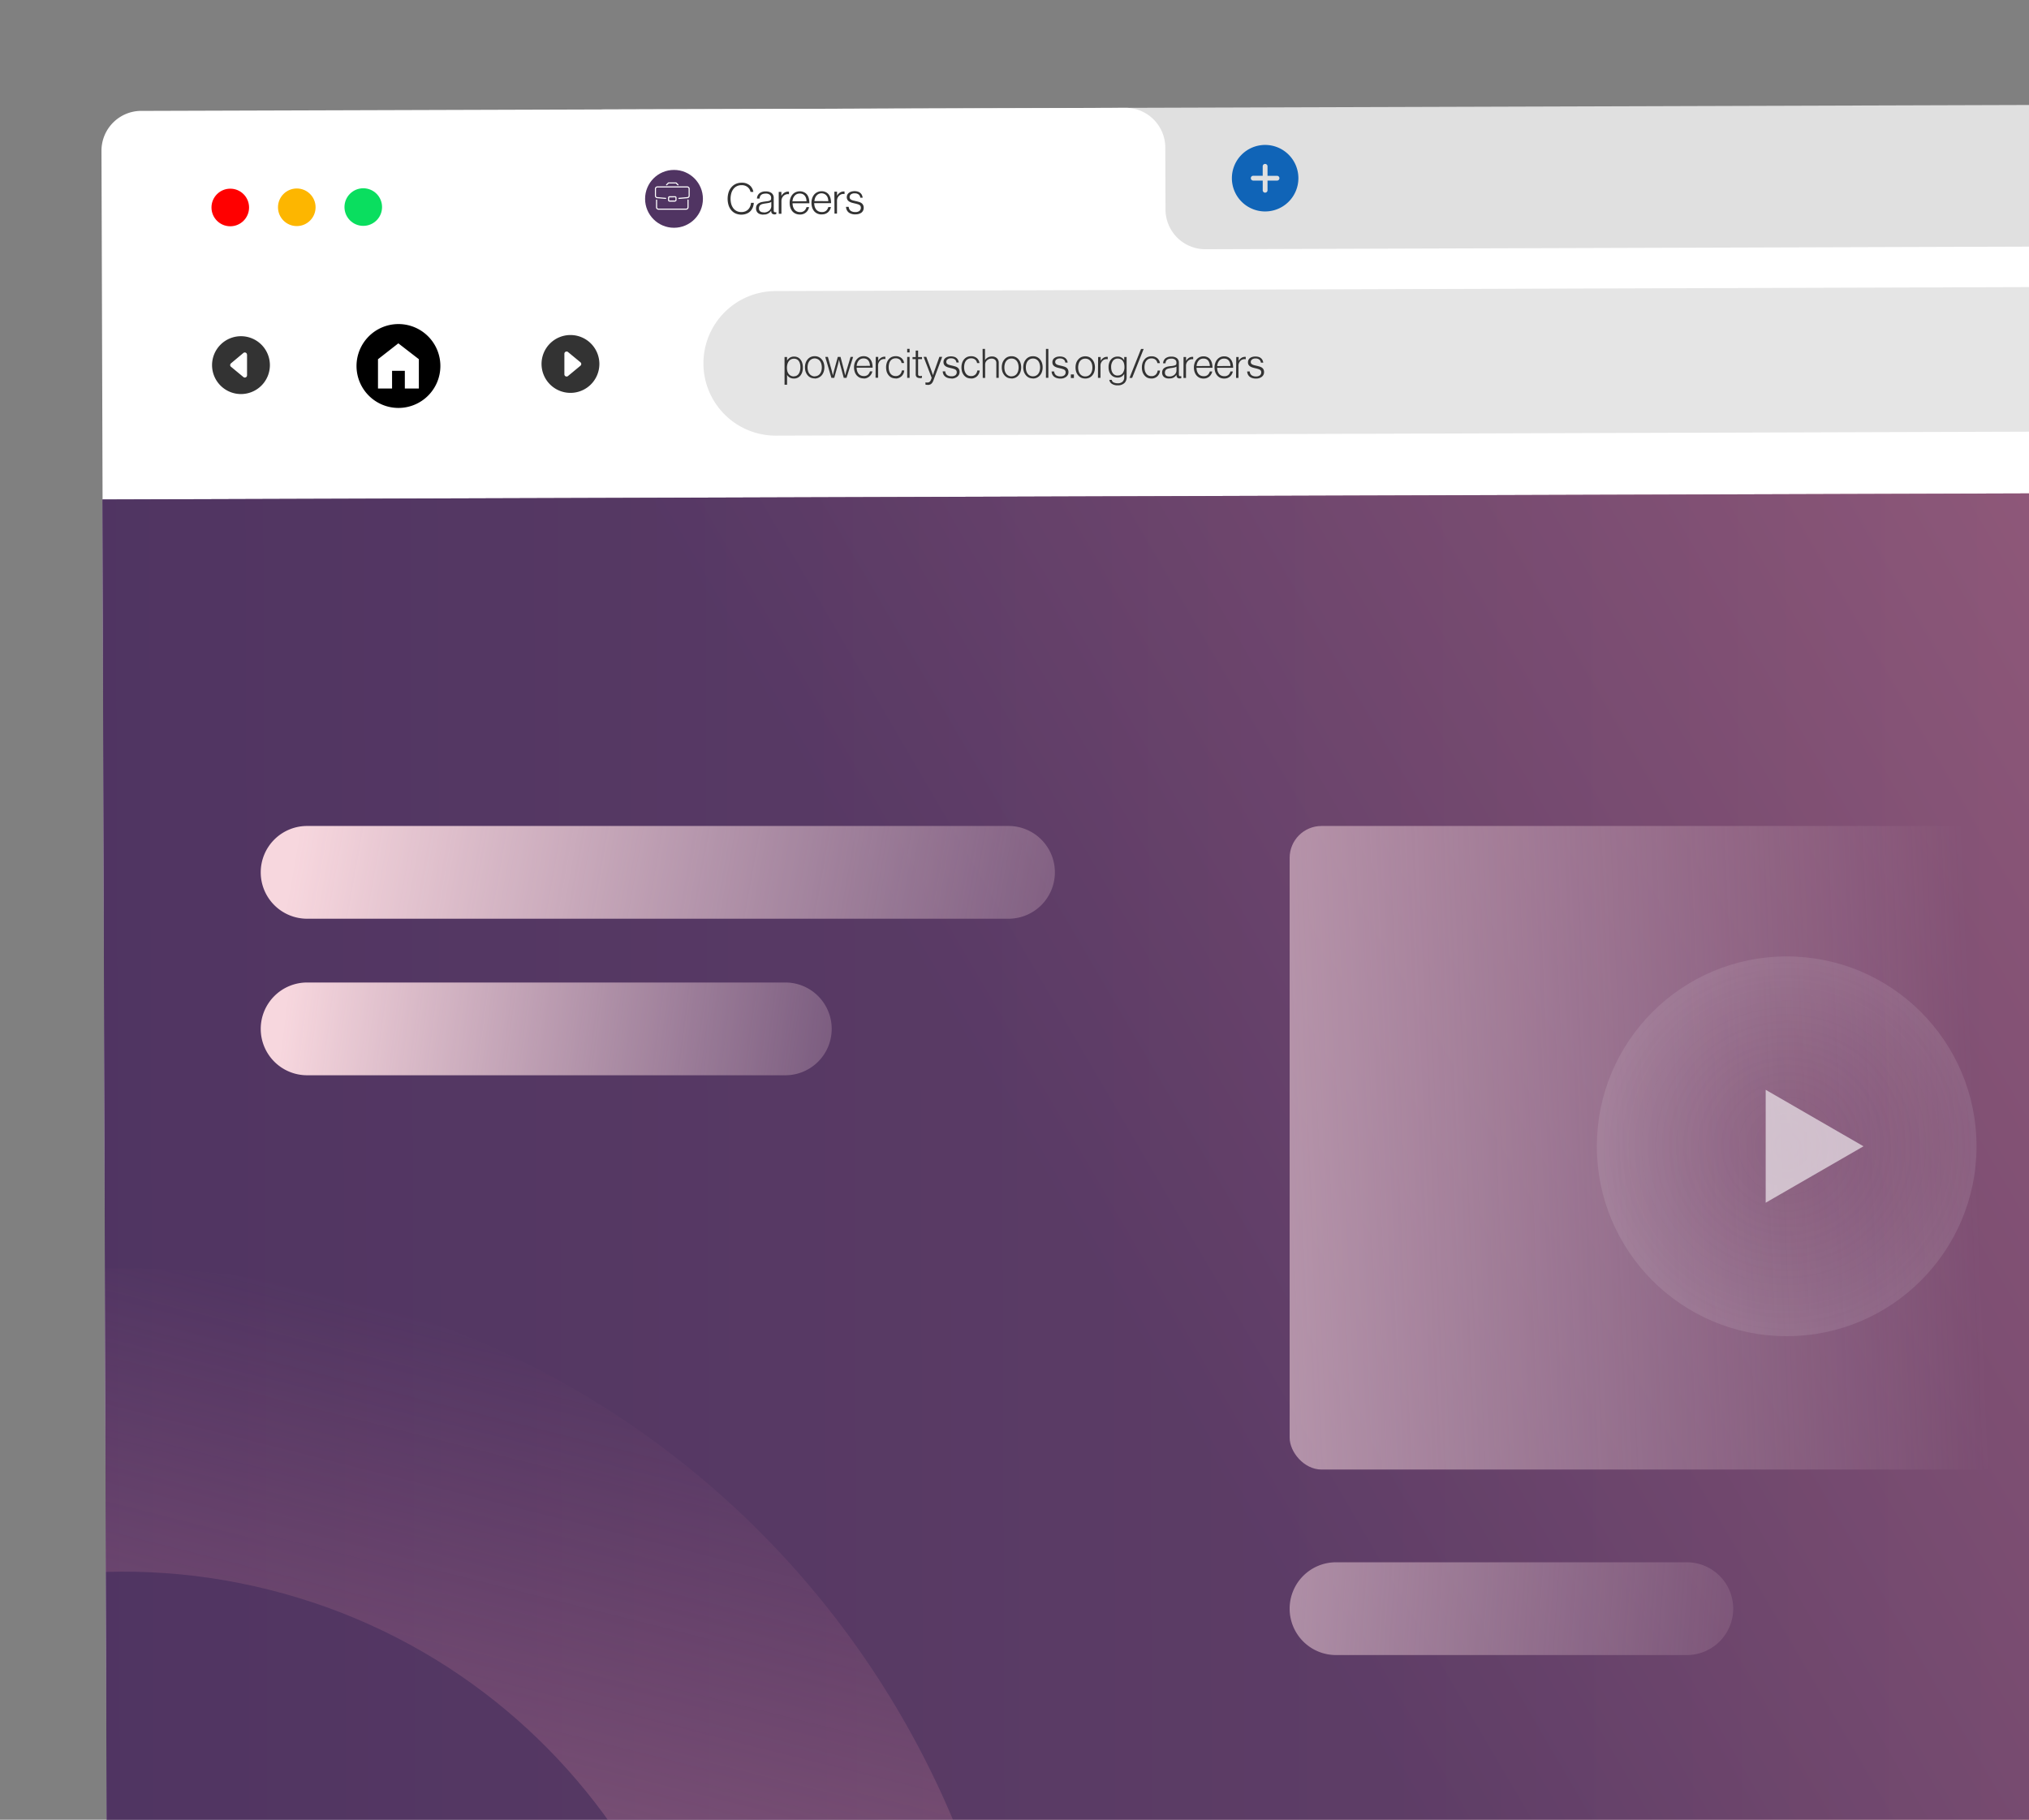
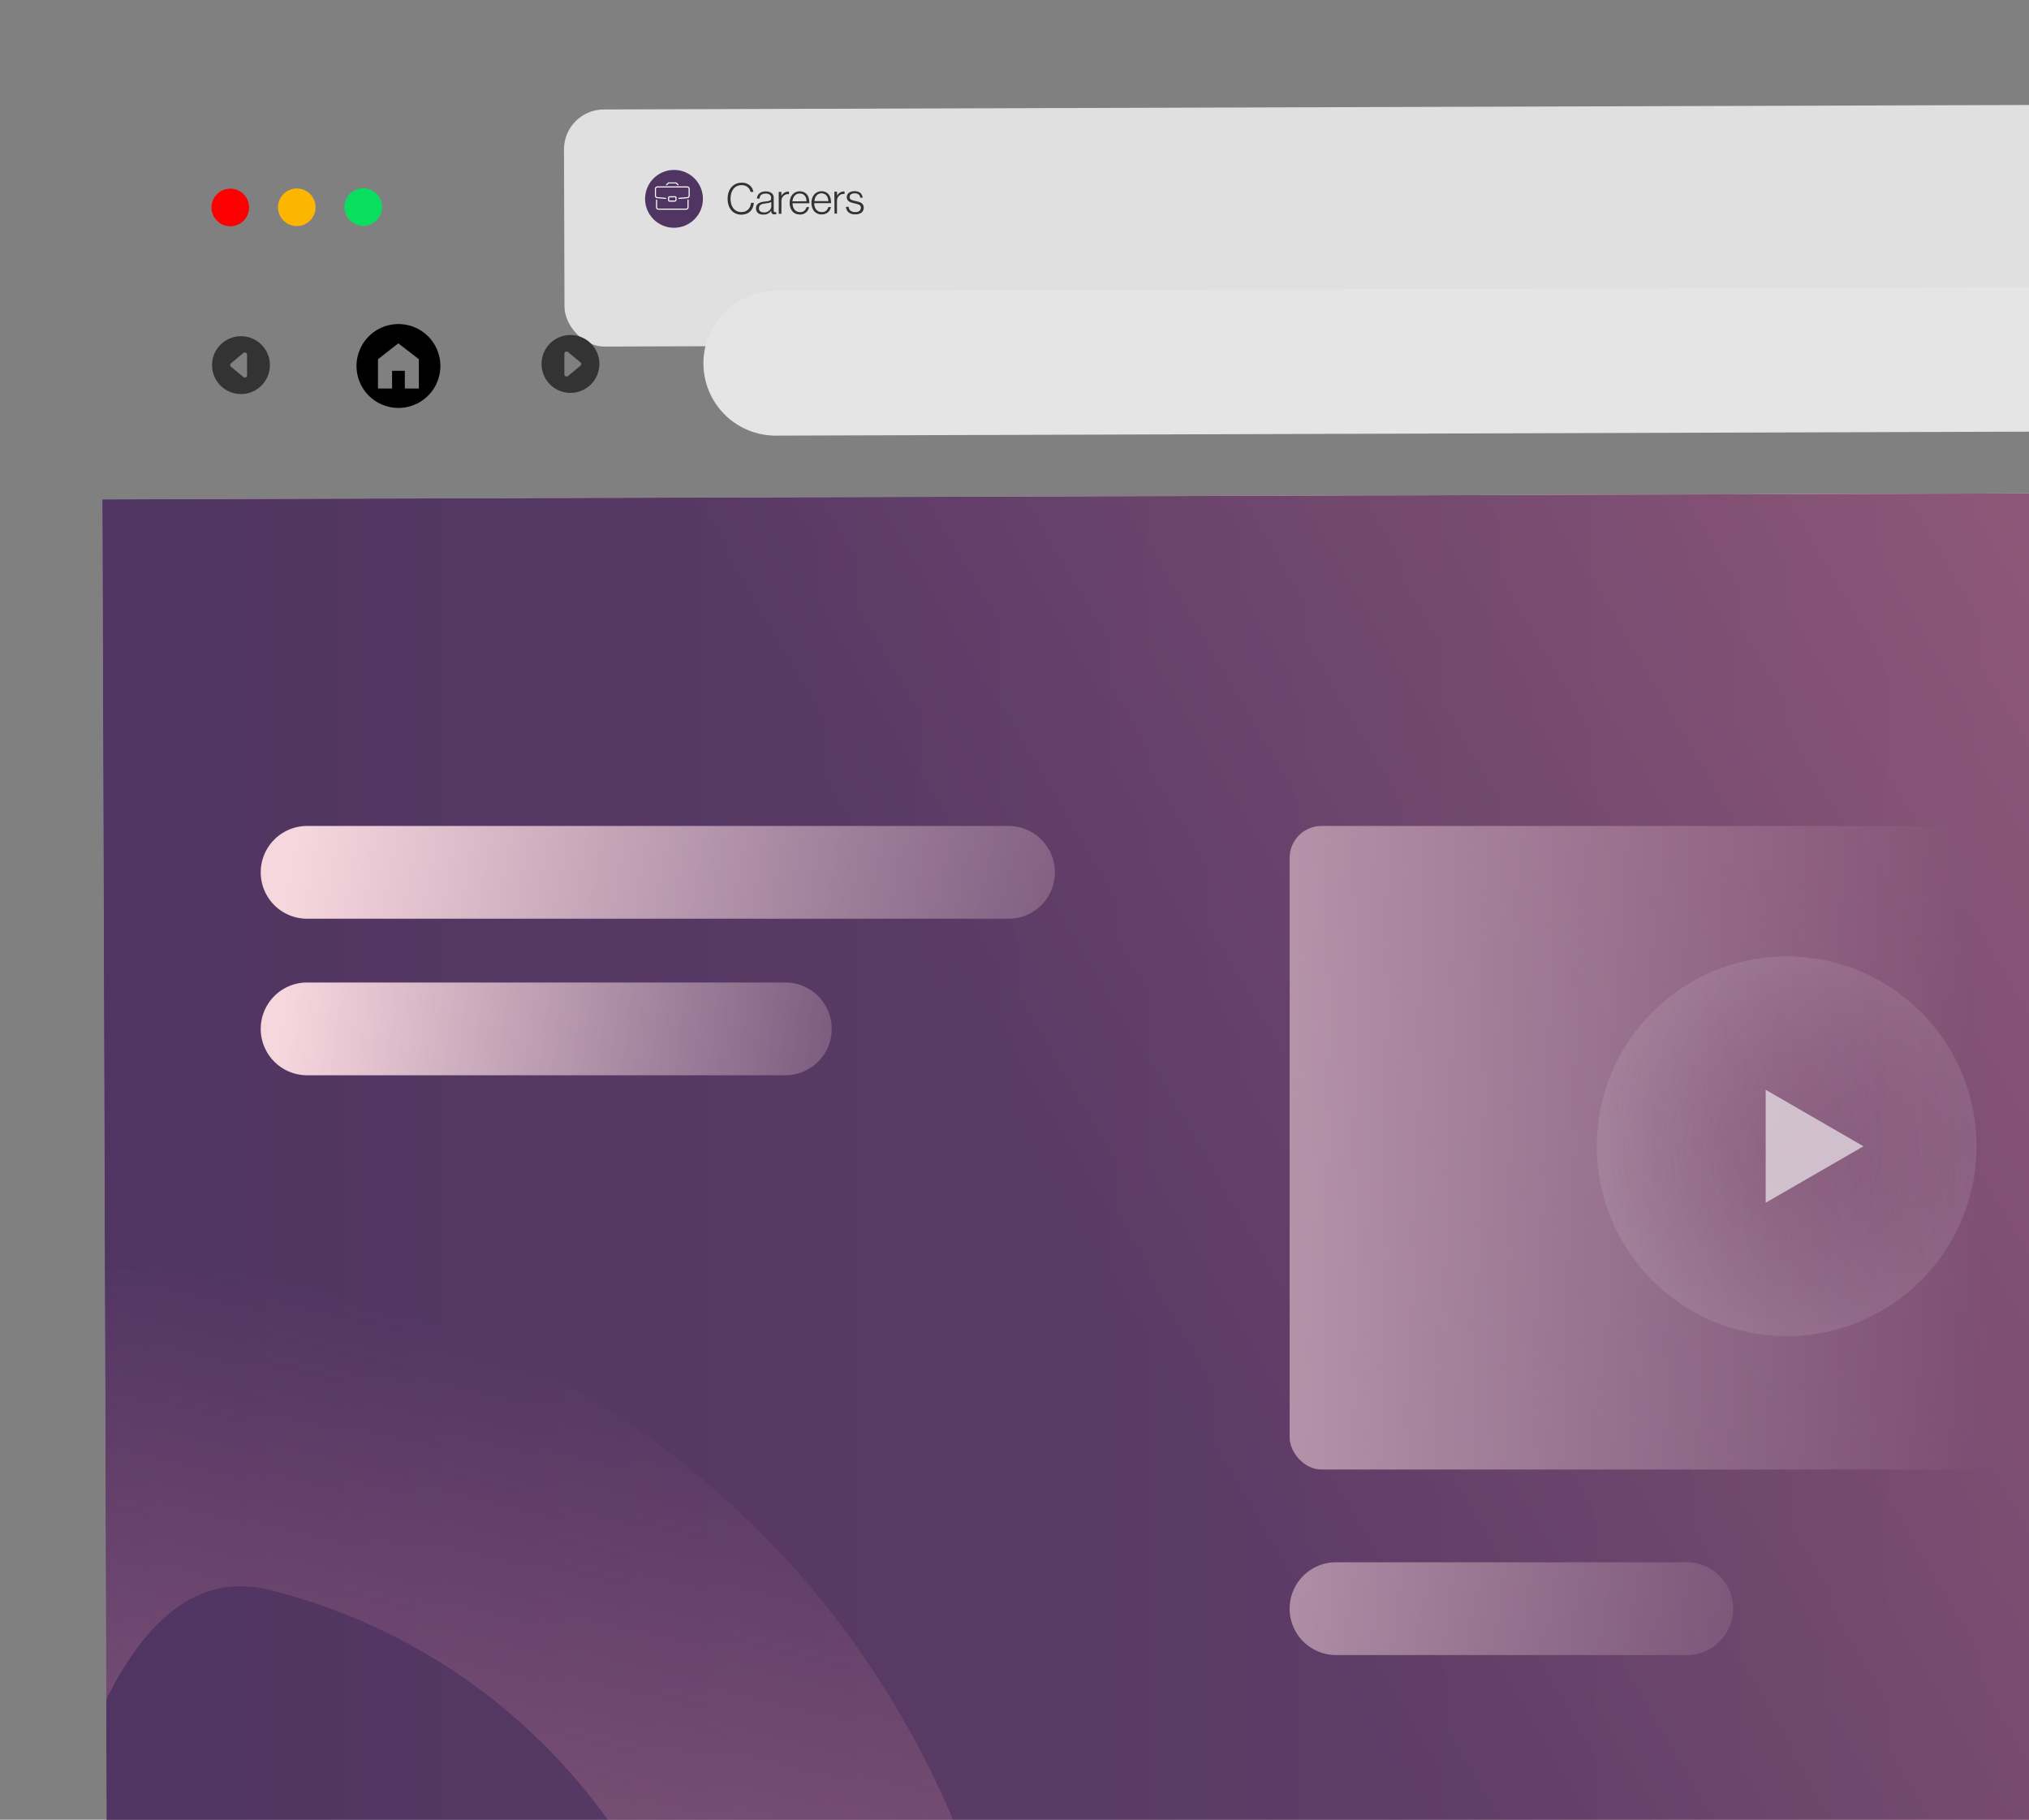
<svg xmlns="http://www.w3.org/2000/svg" xmlns:xlink="http://www.w3.org/1999/xlink" id="Layer_1" data-name="Layer 1" viewBox="0 0 842 755">
  <rect x="0" y="0" width="842" height="755" fill="#808080" stroke="none" />
  <defs>
    <style>.cls-1{fill:none;}.cls-2{clip-path:url(#clip-path);}.cls-3{fill:#e0e0e0;}.cls-13,.cls-22,.cls-4{fill:#fff;}.cls-16,.cls-4{fill-rule:evenodd;}.cls-5{fill:#333;}.cls-6{fill:#e5e5e5;}.cls-7{fill:#1064b7;}.cls-8{fill:#503462;}.cls-9{fill:red;}.cls-10{fill:#fdb600;}.cls-11{fill:#0ade5f;}.cls-12{clip-path:url(#clip-path-2);}.cls-14{fill:url(#linear-gradient);}.cls-15{fill-opacity:0.8;fill:url(#linear-gradient-2);}.cls-16{fill:url(#linear-gradient-3);}.cls-17{fill:url(#linear-gradient-4);}.cls-18{fill:url(#linear-gradient-5);}.cls-19,.cls-20,.cls-21,.cls-22{isolation:isolate;}.cls-19{opacity:0.7;fill:url(#linear-gradient-6);}.cls-20{opacity:0.8;fill:url(#linear-gradient-7);}.cls-21{opacity:0.1;fill:url(#radial-gradient);}.cls-22{opacity:0.6;}</style>
    <clipPath id="clip-path">
      <rect class="cls-1" x="43.35" y="44.03" width="1286.89" height="859.37" transform="translate(-1.49 2.17) rotate(-0.18)" />
    </clipPath>
    <clipPath id="clip-path-2">
      <path class="cls-1" d="M42.51,207.23l1286.89-4.06,2.15,681.66a16.54,16.54,0,0,1-16.49,16.59l-1253.81,4a16.54,16.54,0,0,1-16.59-16.49Z" />
    </clipPath>
    <linearGradient id="linear-gradient" x1="43.41" y1="76.05" x2="1377" y2="80.26" gradientTransform="matrix(1, 0, 0, -1, 0, 756)" gradientUnits="userSpaceOnUse">
      <stop offset="0" stop-color="#503462" />
      <stop offset="1" stop-color="#f7a199" />
    </linearGradient>
    <linearGradient id="linear-gradient-2" x1="0.63" y1="-379.8" x2="1829.86" y2="689.76" gradientTransform="matrix(1, 0, 0, -1, 0, 756)" gradientUnits="userSpaceOnUse">
      <stop offset="0.33" stop-color="#503462" />
      <stop offset="1" stop-color="#e6869d" />
    </linearGradient>
    <linearGradient id="linear-gradient-3" x1="142.72" y1="218.35" x2="-39.73" y2="-504.97" gradientTransform="matrix(1, 0, 0, -1, 0, 756)" gradientUnits="userSpaceOnUse">
      <stop offset="0" stop-color="#e6869d" stop-opacity="0" />
      <stop offset="1" stop-color="#b9aec0" />
    </linearGradient>
    <linearGradient id="linear-gradient-4" x1="125.45" y1="420.31" x2="524.95" y2="349.26" gradientTransform="matrix(1, 0, 0, -1, 0, 756)" gradientUnits="userSpaceOnUse">
      <stop offset="0" stop-color="#f7d7de" />
      <stop offset="1" stop-color="#f7d7de" stop-opacity="0" />
    </linearGradient>
    <linearGradient id="linear-gradient-5" x1="119.01" y1="342.89" x2="410.56" y2="305.61" xlink:href="#linear-gradient-4" />
    <linearGradient id="linear-gradient-6" x1="460.8" y1="100.57" x2="769.68" y2="78.3" xlink:href="#linear-gradient-4" />
    <linearGradient id="linear-gradient-7" x1="403.9" y1="265.51" x2="820.28" y2="283.18" xlink:href="#linear-gradient-4" />
    <radialGradient id="radial-gradient" cx="329.67" cy="410.76" r="1" gradientTransform="matrix(0, 78.78, 78.78, 0, -31618.09, -25495.8)" gradientUnits="userSpaceOnUse">
      <stop offset="0" stop-color="#c4c4c4" stop-opacity="0" />
      <stop offset="1" stop-color="#fff" />
    </radialGradient>
  </defs>
  <g class="cls-2">
    <rect class="cls-3" x="234.15" y="43.73" width="1094.08" height="98.37" rx="16.54" transform="translate(-0.29 2.47) rotate(-0.18)" />
-     <path class="cls-4" d="M483.58,61.21A16.55,16.55,0,0,0,467,44.72L58.59,46A16.54,16.54,0,0,0,42.11,62.6l2.6,825.87A16.54,16.54,0,0,0,61.31,905l1252.94-4a16.55,16.55,0,0,0,16.49-16.59l-2.43-767.09a16.52,16.52,0,0,0-16.59-16.48L500.25,103.4a16.53,16.53,0,0,1-16.59-16.49Z" />
    <path d="M165.3,134.45a17.4,17.4,0,1,0,17.45,17.34A17.39,17.39,0,0,0,165.3,134.45Zm0,8,8.52,6.58,0,12.16H168l0-7.33h-5.3l0,7.34-5.84,0,0-12.16Z" />
    <path class="cls-5" d="M88,151.49a12,12,0,1,0,12-12A12,12,0,0,0,88,151.49Zm14.52-4.32,0,8.55a.93.93,0,0,1-.14.49.91.91,0,0,1-.39.34.9.9,0,0,1-.51.09.92.92,0,0,1-.47-.21l-5.15-4.26a.84.84,0,0,1-.25-.31.93.93,0,0,1-.09-.4.92.92,0,0,1,.09-.39,1.08,1.08,0,0,1,.24-.32l5.13-4.29a.91.91,0,0,1,1-.13,1,1,0,0,1,.39.34A1,1,0,0,1,102.49,147.17Z" />
    <path class="cls-5" d="M248.73,151a12,12,0,1,0-12,12A12,12,0,0,0,248.73,151Zm-14.52,4.32,0-8.55a1,1,0,0,1,.14-.5,1,1,0,0,1,.39-.34,1,1,0,0,1,.51-.08.87.87,0,0,1,.47.21l5.15,4.25a1,1,0,0,1,.25.32.89.89,0,0,1,.09.39.86.86,0,0,1-.09.39.87.87,0,0,1-.24.32L235.72,156a.84.84,0,0,1-.47.21.89.89,0,0,1-.51-.08.9.9,0,0,1-.53-.83Z" />
    <path class="cls-6" d="M321.81,120.76l755.78-2.39a30,30,0,0,1,30.08,29.9h0a30,30,0,0,1-29.89,30.08L322,180.74a30,30,0,0,1-30.09-29.9h0A30,30,0,0,1,321.81,120.76Z" />
-     <path class="cls-7" d="M525.05,87.73A13.8,13.8,0,1,0,511.21,74,13.8,13.8,0,0,0,525.05,87.73ZM524,69a1,1,0,0,1,.29-.7A1,1,0,0,1,526,69l0,3.94h3.94a1,1,0,0,1,1,1,1,1,0,0,1-.29.7,1,1,0,0,1-.7.29H526l0,4a1,1,0,0,1-1,1,.94.94,0,0,1-.69-.28,1,1,0,0,1-.3-.7V74.92h-3.94a1,1,0,0,1-1-1,1,1,0,0,1,1-1H524Z" />
    <circle class="cls-8" cx="279.7" cy="82.5" r="12" />
    <path class="cls-5" d="M307.69,89.05a5.94,5.94,0,0,1-2.4-.47,5.15,5.15,0,0,1-1.81-1.35,6.33,6.33,0,0,1-1.14-2.08,9.3,9.3,0,0,1,0-5.33,6.08,6.08,0,0,1,1.15-2.1,5.29,5.29,0,0,1,1.81-1.4,5.85,5.85,0,0,1,2.42-.51,5,5,0,0,1,3.3,1,4.48,4.48,0,0,1,1.61,2.81h-1.17a3.43,3.43,0,0,0-1.22-2,3.8,3.8,0,0,0-2.53-.79,4.19,4.19,0,0,0-2,.45,4,4,0,0,0-1.4,1.2,5.16,5.16,0,0,0-.85,1.78,8.49,8.49,0,0,0,0,4.4,5.37,5.37,0,0,0,.87,1.76,4,4,0,0,0,1.41,1.15,4.31,4.31,0,0,0,1.95.41,4.21,4.21,0,0,0,1.64-.31,3.65,3.65,0,0,0,1.2-.82,3.69,3.69,0,0,0,.78-1.22,4.79,4.79,0,0,0,.35-1.48h1.16a5.89,5.89,0,0,1-.4,1.84,5.07,5.07,0,0,1-.9,1.5,4.33,4.33,0,0,1-1.66,1.14A5.78,5.78,0,0,1,307.69,89.05Zm9.1,0a4.46,4.46,0,0,1-1.19-.15,3,3,0,0,1-1-.48,2.24,2.24,0,0,1-.62-.8,2.49,2.49,0,0,1-.24-1.12,2.66,2.66,0,0,1,.3-1.34,2.22,2.22,0,0,1,.82-.82,3.87,3.87,0,0,1,1.19-.49c.46-.1,1-.19,1.48-.25l1.14-.15a3.8,3.8,0,0,0,.76-.21.93.93,0,0,0,.43-.32,1.11,1.11,0,0,0,.14-.58v-.17a1.65,1.65,0,0,0-.58-1.39,2.52,2.52,0,0,0-1.64-.46c-1.64,0-2.49.69-2.57,2.06h-1.09a3,3,0,0,1,1-2.14,3.93,3.93,0,0,1,2.69-.81,3.81,3.81,0,0,1,2.39.67,2.55,2.55,0,0,1,.88,2.17l0,5a1,1,0,0,0,.14.6.68.68,0,0,0,.46.2l.18,0,.23-.06h.06v.8a1.07,1.07,0,0,1-.3.09,1.7,1.7,0,0,1-1.41-.24,1.4,1.4,0,0,1-.4-1v-.19H320a4.59,4.59,0,0,1-.48.55,3.23,3.23,0,0,1-.66.52,4.13,4.13,0,0,1-.9.38A4.71,4.71,0,0,1,316.79,89Zm.19-.89a3.58,3.58,0,0,0,1.32-.23,3.31,3.31,0,0,0,1-.63,2.49,2.49,0,0,0,.58-.84,2.54,2.54,0,0,0,.2-1V83.79a4,4,0,0,1-1.08.4c-.42.08-.85.15-1.3.21s-.76.13-1.09.2a2.8,2.8,0,0,0-.87.31,1.54,1.54,0,0,0-.57.59,1.84,1.84,0,0,0-.21.94,1.73,1.73,0,0,0,.16.8,1.53,1.53,0,0,0,.45.52,2,2,0,0,0,.66.28A4,4,0,0,0,317,88.11Zm6.18-8.55h1.1v1.71h0A3.4,3.4,0,0,1,325.44,80a2.84,2.84,0,0,1,1.67-.5h.18l.12,0V80.6a2.35,2.35,0,0,0-1,0,2.48,2.48,0,0,0-.94.41,3.11,3.11,0,0,0-.87,1,3.19,3.19,0,0,0-.32,1.45l0,5.24h-1.11ZM332,89a4.46,4.46,0,0,1-1.83-.35,3.94,3.94,0,0,1-1.36-1,4.89,4.89,0,0,1-.82-1.53,6.23,6.23,0,0,1-.29-1.92,5.59,5.59,0,0,1,.29-1.91,4.71,4.71,0,0,1,.84-1.53,3.72,3.72,0,0,1,1.31-1,4,4,0,0,1,1.75-.38,3.75,3.75,0,0,1,1.85.42A3.24,3.24,0,0,1,335,80.86a4.35,4.35,0,0,1,.68,1.6,8.86,8.86,0,0,1,.21,1.87l-7,0a5.25,5.25,0,0,0,.22,1.46,3.84,3.84,0,0,0,.59,1.16,2.78,2.78,0,0,0,1,.78A3.1,3.1,0,0,0,332,88a2.58,2.58,0,0,0,1.78-.56,3.11,3.11,0,0,0,.91-1.52h1.06a3.81,3.81,0,0,1-1.24,2.19A3.65,3.65,0,0,1,332,89Zm2.7-5.51a5,5,0,0,0-.2-1.26,3.17,3.17,0,0,0-.52-1,2.53,2.53,0,0,0-.86-.69,2.79,2.79,0,0,0-1.23-.24,3,3,0,0,0-1.25.25,2.67,2.67,0,0,0-.9.7,3.49,3.49,0,0,0-.61,1,5.66,5.66,0,0,0-.28,1.29Zm6.35,5.48a4.32,4.32,0,0,1-1.84-.35,3.87,3.87,0,0,1-1.35-1,4.91,4.91,0,0,1-.83-1.53,6.55,6.55,0,0,1-.29-1.92,5.88,5.88,0,0,1,.3-1.91,4.89,4.89,0,0,1,.83-1.53,3.85,3.85,0,0,1,1.32-1,4,4,0,0,1,1.74-.38,3.7,3.7,0,0,1,1.85.42A3.27,3.27,0,0,1,344,80.83a4.43,4.43,0,0,1,.68,1.6,8.93,8.93,0,0,1,.2,1.87l-7,0a6.11,6.11,0,0,0,.22,1.46,4.08,4.08,0,0,0,.59,1.16,2.82,2.82,0,0,0,1,.78,3.1,3.1,0,0,0,1.37.28,2.6,2.6,0,0,0,1.78-.56,3.1,3.1,0,0,0,.9-1.52h1.07a3.92,3.92,0,0,1-1.24,2.2A3.72,3.72,0,0,1,341.07,88.94Zm2.69-5.51a4.62,4.62,0,0,0-.2-1.26,2.85,2.85,0,0,0-.52-1,2.28,2.28,0,0,0-.86-.7A2.87,2.87,0,0,0,341,80.2a2.92,2.92,0,0,0-1.24.25,2.61,2.61,0,0,0-.91.7,3.2,3.2,0,0,0-.6,1,5.1,5.1,0,0,0-.28,1.28Zm2.51-3.94h1.11v1.71h0a3.44,3.44,0,0,1,1.14-1.28,2.78,2.78,0,0,1,1.67-.51l.18,0,.12,0v1.08a2.7,2.7,0,0,0-1,0,2.49,2.49,0,0,0-.94.42,3,3,0,0,0-.87,1,3.07,3.07,0,0,0-.32,1.45l0,5.23H346.3Zm8.65,9.43a4.67,4.67,0,0,1-1.62-.25,3.5,3.5,0,0,1-1.18-.63,3.07,3.07,0,0,1-.73-1,3.42,3.42,0,0,1-.29-1.25h1.12a2.19,2.19,0,0,0,.86,1.67,3.18,3.18,0,0,0,1.86.49,2.69,2.69,0,0,0,1.74-.48,1.77,1.77,0,0,0,.46-1.95,1.08,1.08,0,0,0-.4-.46,2.34,2.34,0,0,0-.76-.35,11.09,11.09,0,0,0-1.18-.32c-.46-.1-.9-.22-1.32-.33a5,5,0,0,1-1.07-.48,2.29,2.29,0,0,1-.71-.71,2.23,2.23,0,0,1-.28-1.12,2.37,2.37,0,0,1,.23-1,2.26,2.26,0,0,1,.66-.78,3.18,3.18,0,0,1,1-.5,4.79,4.79,0,0,1,1.3-.19,4.7,4.7,0,0,1,1.43.2,2.66,2.66,0,0,1,1,.56,2.54,2.54,0,0,1,.66.86,4.14,4.14,0,0,1,.32,1.1H357a1.83,1.83,0,0,0-.7-1.35,2.54,2.54,0,0,0-1.62-.46,2.38,2.38,0,0,0-1.59.45,1.4,1.4,0,0,0-.51,1.09,1.24,1.24,0,0,0,.16.66,1.47,1.47,0,0,0,.48.44,4.22,4.22,0,0,0,.84.32l1.16.28a11.79,11.79,0,0,1,1.28.34,3,3,0,0,1,1,.47,2,2,0,0,1,.66.77,2.41,2.41,0,0,1,.26,1.17,2.49,2.49,0,0,1-.92,2A4,4,0,0,1,354.92,88.92Z" />
    <circle class="cls-9" cx="95.56" cy="86.08" r="7.8" />
    <circle class="cls-10" cx="123.16" cy="86" r="7.8" />
    <circle class="cls-11" cx="150.75" cy="85.91" r="7.8" />
    <g class="cls-12">
      <path class="cls-13" d="M42.51,207.23l1286.89-4.06,2.15,681.66a16.54,16.54,0,0,1-16.49,16.59l-1253.81,4a16.54,16.54,0,0,1-16.59-16.49Z" />
      <path class="cls-14" d="M1874,141.65,41.77,147.44l2.72,860.17S327.6,1211.5,961.23,1209.5s915.45-207.67,915.45-207.67Z" />
      <path class="cls-15" d="M1874,141.65,41.77,147.44l2.72,860.17S327.6,1211.5,961.23,1209.5s915.45-207.67,915.45-207.67Z" />
-       <path class="cls-16" d="M-39.78,1261c199.74,50.38,402.51-70.7,452.92-270.43S342.49,588,142.76,537.66-259.75,608.37-310.15,808.1-239.51,1210.59-39.78,1261ZM-9,1139c-132.36-33.39-212.59-167.76-179.18-300.13S-20.39,626.25,112,659.64,324.57,827.4,291.17,959.77,123.37,1172.38-9,1139Z" />
+       <path class="cls-16" d="M-39.78,1261c199.74,50.38,402.51-70.7,452.92-270.43S342.49,588,142.76,537.66-259.75,608.37-310.15,808.1-239.51,1210.59-39.78,1261ZM-9,1139S-20.39,626.25,112,659.64,324.57,827.4,291.17,959.77,123.37,1172.38-9,1139Z" />
      <path class="cls-17" d="M127.45,342.69H418.51a19.24,19.24,0,0,1,19.25,19.24h0a19.24,19.24,0,0,1-19.25,19.24H127.45a19.24,19.24,0,0,1-19.25-19.24h0A19.24,19.24,0,0,1,127.45,342.69Z" />
      <path class="cls-18" d="M127.45,407.63H325.9a19.24,19.24,0,0,1,19.24,19.25h0a19.24,19.24,0,0,1-19.24,19.24H127.45a19.25,19.25,0,0,1-19.25-19.24h0A19.25,19.25,0,0,1,127.45,407.63Z" />
      <path class="cls-19" d="M554.42,648.18H700a19.25,19.25,0,0,1,19.25,19.25h0A19.25,19.25,0,0,1,700,686.67H554.42a19.24,19.24,0,0,1-19.24-19.24h0A19.24,19.24,0,0,1,554.42,648.18Z" />
      <rect class="cls-20" x="535.18" y="342.69" width="411.34" height="267.01" rx="13.23" />
      <circle class="cls-21" cx="741.45" cy="475.59" r="78.78" />
      <path class="cls-22" d="M773.32,475.59,732.73,499V452.15Z" />
    </g>
-     <path class="cls-5" d="M325.57,148.12h1.05v1.5h0a3.48,3.48,0,0,1,1.18-1.23,3.28,3.28,0,0,1,1.77-.45,3.43,3.43,0,0,1,1.43.3,3,3,0,0,1,1.14.89,4,4,0,0,1,.76,1.43,6.27,6.27,0,0,1,.27,1.92,6.44,6.44,0,0,1-.25,1.86,4.49,4.49,0,0,1-.73,1.43,3.32,3.32,0,0,1-1.16.94,3.44,3.44,0,0,1-1.53.34,3.65,3.65,0,0,1-1.7-.37,3.49,3.49,0,0,1-1.18-1.12h0v4.06h-1.05Zm3.91,8a2.24,2.24,0,0,0,1.16-.29,2.32,2.32,0,0,0,.83-.79,3.7,3.7,0,0,0,.5-1.16,6,6,0,0,0,.17-1.43A5.31,5.31,0,0,0,332,151a3.53,3.53,0,0,0-.5-1.18,2.32,2.32,0,0,0-2-1,2.77,2.77,0,0,0-1.28.29,2.65,2.65,0,0,0-.91.79,3.67,3.67,0,0,0-.55,1.18,5.19,5.19,0,0,0-.19,1.45,6.26,6.26,0,0,0,.17,1.48,3.37,3.37,0,0,0,.56,1.14,2.43,2.43,0,0,0,.92.76A2.93,2.93,0,0,0,329.48,156.17Zm8.61,0a2.77,2.77,0,0,0,1.28-.29,2.51,2.51,0,0,0,.92-.79,3.4,3.4,0,0,0,.56-1.18,5.49,5.49,0,0,0,.19-1.43,5.55,5.55,0,0,0-.19-1.43,3.48,3.48,0,0,0-.56-1.18,2.6,2.6,0,0,0-.92-.79,2.75,2.75,0,0,0-3.5.79,3.48,3.48,0,0,0-.56,1.18,5.55,5.55,0,0,0-.19,1.43,5.49,5.49,0,0,0,.19,1.43,3.4,3.4,0,0,0,.56,1.18,2.68,2.68,0,0,0,.92.79A2.8,2.8,0,0,0,338.09,156.17Zm0,.88a4.19,4.19,0,0,1-1.7-.34,3.91,3.91,0,0,1-1.27-1,4.74,4.74,0,0,1-.8-1.45,5.93,5.93,0,0,1-.27-1.82,5.76,5.76,0,0,1,.27-1.8,4.52,4.52,0,0,1,.8-1.45,3.65,3.65,0,0,1,1.27-1,4,4,0,0,1,1.7-.35,3.91,3.91,0,0,1,1.68.35,3.65,3.65,0,0,1,1.27,1,4.32,4.32,0,0,1,.79,1.45,5.76,5.76,0,0,1,.27,1.8,5.93,5.93,0,0,1-.27,1.82,4.52,4.52,0,0,1-.79,1.45,3.91,3.91,0,0,1-1.27,1A4.06,4.06,0,0,1,338.09,157.05Zm4.37-8.93h1.09l1.52,5.39c.06.22.12.47.19.74s.13.5.18.73.12.53.19.8h0c.07-.26.13-.52.2-.79s.11-.46.17-.71.13-.48.18-.69l1.49-5.47h1.13l1.43,5.47c.05.21.11.44.16.69s.12.49.17.71.12.53.19.79h0c.07-.27.14-.54.2-.82l.19-.73c.08-.27.15-.51.22-.72l1.62-5.39h1.06l-2.75,8.71h-1.14l-1.5-5.56c-.06-.2-.11-.42-.17-.66s-.09-.45-.14-.64-.09-.45-.15-.67h0c-.06.22-.11.45-.15.67s-.1.41-.15.64-.1.46-.15.66l-1.54,5.56h-1.18Zm16,8.93a4.31,4.31,0,0,1-1.73-.34,4,4,0,0,1-1.28-1,4.48,4.48,0,0,1-.77-1.45,5.93,5.93,0,0,1-.27-1.82,5.48,5.48,0,0,1,.28-1.8,4.72,4.72,0,0,1,.8-1.45,3.64,3.64,0,0,1,1.24-1,3.87,3.87,0,0,1,1.65-.35,3.46,3.46,0,0,1,1.75.4,3.2,3.2,0,0,1,1.16,1.06,4.06,4.06,0,0,1,.64,1.52,7.94,7.94,0,0,1,.19,1.77h-6.63a5.11,5.11,0,0,0,.2,1.38,3.72,3.72,0,0,0,.55,1.09,2.59,2.59,0,0,0,.93.74,2.92,2.92,0,0,0,1.29.27,2.44,2.44,0,0,0,1.69-.52,3,3,0,0,0,.86-1.43h1a3.76,3.76,0,0,1-1.18,2.07A3.5,3.5,0,0,1,358.49,157.05Zm2.56-5.21a4.56,4.56,0,0,0-.18-1.19,2.74,2.74,0,0,0-.49-1,2.19,2.19,0,0,0-.81-.66,2.73,2.73,0,0,0-1.16-.23,3,3,0,0,0-1.18.23,2.64,2.64,0,0,0-.86.66,3.49,3.49,0,0,0-.57,1,5.5,5.5,0,0,0-.27,1.21Zm2.39-3.72h1.05v1.62h0a3.25,3.25,0,0,1,1.08-1.21,2.66,2.66,0,0,1,1.58-.48l.17,0,.12,0v1a2.22,2.22,0,0,0-1,0,2.27,2.27,0,0,0-.9.39,2.78,2.78,0,0,0-1.12,2.34v5h-1.05Zm8.26,8.93a4.12,4.12,0,0,1-1.7-.34,3.65,3.65,0,0,1-1.23-1,4.5,4.5,0,0,1-.78-1.45,6.62,6.62,0,0,1-.25-1.82,5.76,5.76,0,0,1,.27-1.8,4.46,4.46,0,0,1,.77-1.45,3.58,3.58,0,0,1,1.25-1,3.94,3.94,0,0,1,1.68-.35,3.64,3.64,0,0,1,2.36.74,3.22,3.22,0,0,1,1.15,2.09h-1.05a2.33,2.33,0,0,0-.82-1.47,2.62,2.62,0,0,0-1.64-.49,2.73,2.73,0,0,0-1.31.31,2.42,2.42,0,0,0-.89.79,3.16,3.16,0,0,0-.52,1.16,6.1,6.1,0,0,0,0,2.86,3.91,3.91,0,0,0,.53,1.17,2.63,2.63,0,0,0,.9.79,2.69,2.69,0,0,0,1.28.28,2.41,2.41,0,0,0,1.76-.62,2.73,2.73,0,0,0,.81-1.7h1a3.63,3.63,0,0,1-1.08,2.36A3.54,3.54,0,0,1,371.7,157.05Zm4.8-8.93h1v8.71h-1Zm0-3.33h1v1.48h-1Zm5.2,12.1a1.89,1.89,0,0,1-1.21-.35,1.49,1.49,0,0,1-.45-1.21V149h-1.32v-.86H380v-2.68h1v2.68h1.62V149h-1.62v6.18a.91.91,0,0,0,.2.66,1.06,1.06,0,0,0,.64.16,2.31,2.31,0,0,0,.37,0,2.06,2.06,0,0,0,.32-.1h.05v.89A2.93,2.93,0,0,1,381.7,156.89Zm3.27,2.82a2.37,2.37,0,0,1-.49,0,2,2,0,0,1-.4-.1v-.92h.05l.3.06a1.72,1.72,0,0,0,.49,0,1.37,1.37,0,0,0,.84-.25,1.83,1.83,0,0,0,.61-.92l.29-.78-3.35-8.69h1.11l2.09,5.63.23.65c.08.24.15.45.22.64l.24.69h0c.07-.22.14-.45.22-.69s.13-.4.2-.64.16-.45.24-.65l2-5.63H391l-3.59,9.62a4.77,4.77,0,0,1-.47,1,2.12,2.12,0,0,1-.54.6,1.44,1.44,0,0,1-.64.32A2.93,2.93,0,0,1,385,159.71Zm9.87-2.65a4.69,4.69,0,0,1-1.53-.23,3.29,3.29,0,0,1-1.11-.61,2.63,2.63,0,0,1-.69-.93,3.19,3.19,0,0,1-.27-1.17h1.06a2,2,0,0,0,.81,1.58,3.06,3.06,0,0,0,1.75.47,2.58,2.58,0,0,0,1.65-.45,1.55,1.55,0,0,0,.55-1.23,1.41,1.41,0,0,0-.12-.61,1,1,0,0,0-.37-.44,2.42,2.42,0,0,0-.72-.33,8.33,8.33,0,0,0-1.11-.31c-.44-.1-.85-.21-1.25-.32a4.47,4.47,0,0,1-1-.45,2.17,2.17,0,0,1-.67-.68,2,2,0,0,1-.25-1.06,2.19,2.19,0,0,1,.21-1,2,2,0,0,1,.63-.74,3.09,3.09,0,0,1,1-.48,4.31,4.31,0,0,1,1.23-.16,4.48,4.48,0,0,1,1.34.18,2.36,2.36,0,0,1,1,.54,2.28,2.28,0,0,1,.63.81,4.07,4.07,0,0,1,.3,1h-1a1.73,1.73,0,0,0-.66-1.28,2.42,2.42,0,0,0-1.53-.44,2.24,2.24,0,0,0-1.5.43,1.29,1.29,0,0,0-.49,1,1.22,1.22,0,0,0,.15.63,1.46,1.46,0,0,0,.46.42,4.1,4.1,0,0,0,.79.3l1.09.27a11.13,11.13,0,0,1,1.21.32,3.1,3.1,0,0,1,.95.45,1.9,1.9,0,0,1,.62.73,2.28,2.28,0,0,1,.24,1.11,2.37,2.37,0,0,1-.88,1.89A3.7,3.7,0,0,1,394.84,157.06Zm8.13,0a4.16,4.16,0,0,1-1.7-.34,3.86,3.86,0,0,1-1.23-1,4.68,4.68,0,0,1-.77-1.45,6.26,6.26,0,0,1-.25-1.82,5.76,5.76,0,0,1,.27-1.8,4.11,4.11,0,0,1,.77-1.45,3.49,3.49,0,0,1,1.25-1,3.91,3.91,0,0,1,1.68-.35,3.64,3.64,0,0,1,2.36.74,3.21,3.21,0,0,1,1.14,2.09h-1a2.3,2.3,0,0,0-.83-1.47,2.59,2.59,0,0,0-1.63-.49,2.7,2.7,0,0,0-1.31.31,2.53,2.53,0,0,0-.9.79,3.53,3.53,0,0,0-.52,1.16,6,6,0,0,0-.17,1.43,6,6,0,0,0,.17,1.43,4.19,4.19,0,0,0,.54,1.17,2.6,2.6,0,0,0,.89.79,2.72,2.72,0,0,0,1.28.28,2.45,2.45,0,0,0,1.77-.62,2.73,2.73,0,0,0,.81-1.7h1a3.67,3.67,0,0,1-1.07,2.36A3.55,3.55,0,0,1,403,157.05Zm4.82-12.26h1v4.66h0a3.41,3.41,0,0,1,1.15-1.08,3.35,3.35,0,0,1,1.76-.43,2.85,2.85,0,0,1,2,.7,2.51,2.51,0,0,1,.79,2v6.18h-1v-6.08a1.79,1.79,0,0,0-.54-1.45,2.11,2.11,0,0,0-1.45-.47,3,3,0,0,0-1,.18,2.7,2.7,0,0,0-.86.53,2.23,2.23,0,0,0-.59.77,2.34,2.34,0,0,0-.2,1v5.53h-1Zm12,11.38a2.77,2.77,0,0,0,1.28-.29,2.62,2.62,0,0,0,.93-.79,3.57,3.57,0,0,0,.55-1.18,5.49,5.49,0,0,0,.19-1.43,5.55,5.55,0,0,0-.19-1.43,3.67,3.67,0,0,0-.55-1.18,2.73,2.73,0,0,0-.93-.79,2.77,2.77,0,0,0-1.28-.29,2.83,2.83,0,0,0-1.3.29,2.89,2.89,0,0,0-.92.79,3.48,3.48,0,0,0-.56,1.18,5.55,5.55,0,0,0-.18,1.43,5.49,5.49,0,0,0,.18,1.43,3.4,3.4,0,0,0,.56,1.18,2.77,2.77,0,0,0,.92.79A2.83,2.83,0,0,0,419.83,156.17Zm0,.88a4.23,4.23,0,0,1-1.7-.34,3.87,3.87,0,0,1-1.26-1,4.56,4.56,0,0,1-.81-1.45,5.93,5.93,0,0,1-.27-1.82,5.76,5.76,0,0,1,.27-1.8,4.36,4.36,0,0,1,.81-1.45,3.62,3.62,0,0,1,1.26-1,4.07,4.07,0,0,1,1.7-.35,3.91,3.91,0,0,1,1.68.35,3.65,3.65,0,0,1,1.27,1,4.32,4.32,0,0,1,.79,1.45,5.76,5.76,0,0,1,.27,1.8,5.93,5.93,0,0,1-.27,1.82,4.52,4.52,0,0,1-.79,1.45,3.91,3.91,0,0,1-1.27,1A4.06,4.06,0,0,1,419.83,157.05Zm8.91-.88a2.75,2.75,0,0,0,1.28-.29,2.62,2.62,0,0,0,.93-.79,3.38,3.38,0,0,0,.55-1.18,5.48,5.48,0,0,0,0-2.86,3.47,3.47,0,0,0-.55-1.18,2.66,2.66,0,0,0-2.21-1.08,2.79,2.79,0,0,0-1.29.29,2.93,2.93,0,0,0-.93.79,3.68,3.68,0,0,0-.56,1.18,5.55,5.55,0,0,0-.18,1.43,5.49,5.49,0,0,0,.18,1.43,3.58,3.58,0,0,0,.56,1.18,2.66,2.66,0,0,0,2.22,1.08Zm0,.88a4.23,4.23,0,0,1-1.7-.34,4,4,0,0,1-1.26-1,4.56,4.56,0,0,1-.81-1.45,5.93,5.93,0,0,1-.27-1.82,5.76,5.76,0,0,1,.27-1.8,4.36,4.36,0,0,1,.81-1.45,3.71,3.71,0,0,1,1.26-1,4.07,4.07,0,0,1,1.7-.35,4,4,0,0,1,1.69.35,3.71,3.71,0,0,1,1.26,1,4.15,4.15,0,0,1,.79,1.45,5.76,5.76,0,0,1,.27,1.8,5.93,5.93,0,0,1-.27,1.82,4.34,4.34,0,0,1-.79,1.45,4,4,0,0,1-1.26,1A4.14,4.14,0,0,1,428.74,157.05Zm5.38-12.26h1v12h-1ZM440,157.06a4.73,4.73,0,0,1-1.53-.23,3.29,3.29,0,0,1-1.11-.61,2.9,2.9,0,0,1-.69-.93,3.19,3.19,0,0,1-.27-1.17h1.06a2.07,2.07,0,0,0,.81,1.58,3.06,3.06,0,0,0,1.75.47,2.58,2.58,0,0,0,1.65-.45,1.55,1.55,0,0,0,.55-1.23,1.41,1.41,0,0,0-.12-.61,1,1,0,0,0-.37-.44,2.31,2.31,0,0,0-.72-.33,8.33,8.33,0,0,0-1.11-.31c-.44-.1-.85-.21-1.25-.32a4.68,4.68,0,0,1-1-.45,2.17,2.17,0,0,1-.67-.68,2,2,0,0,1-.25-1.06,2.07,2.07,0,0,1,.22-1,1.93,1.93,0,0,1,.62-.74,3.09,3.09,0,0,1,1-.48,4.31,4.31,0,0,1,1.23-.16,4.6,4.6,0,0,1,1.35.18,2.5,2.5,0,0,1,1,.54,2.37,2.37,0,0,1,.62.81,4.07,4.07,0,0,1,.3,1h-1a1.73,1.73,0,0,0-.66-1.28,2.42,2.42,0,0,0-1.53-.44,2.24,2.24,0,0,0-1.5.43,1.29,1.29,0,0,0-.49,1,1.22,1.22,0,0,0,.15.63,1.46,1.46,0,0,0,.46.42,4.1,4.1,0,0,0,.79.3l1.09.27a11.33,11.33,0,0,1,1.22.32,3,3,0,0,1,.94.45,1.9,1.9,0,0,1,.62.73,2.28,2.28,0,0,1,.24,1.11,2.37,2.37,0,0,1-.88,1.89A3.7,3.7,0,0,1,440,157.06Zm4.38-1.7h1.28v1.47h-1.28Zm6,.81a2.77,2.77,0,0,0,1.28-.29,2.59,2.59,0,0,0,.92-.79,3.58,3.58,0,0,0,.56-1.18,5.49,5.49,0,0,0,.18-1.43,5.55,5.55,0,0,0-.18-1.43,3.68,3.68,0,0,0-.56-1.18,2.69,2.69,0,0,0-.92-.79,3,3,0,0,0-2.58,0,2.93,2.93,0,0,0-.93.79,3.67,3.67,0,0,0-.55,1.18,5.48,5.48,0,0,0,0,2.86,3.57,3.57,0,0,0,.55,1.18,2.66,2.66,0,0,0,2.23,1.08Zm0,.88a4.28,4.28,0,0,1-1.71-.34,4,4,0,0,1-1.26-1,4.56,4.56,0,0,1-.81-1.45,5.93,5.93,0,0,1-.27-1.82,5.76,5.76,0,0,1,.27-1.8,4.36,4.36,0,0,1,.81-1.45,3.71,3.71,0,0,1,1.26-1,4.12,4.12,0,0,1,1.71-.35,3.94,3.94,0,0,1,1.68.35,3.71,3.71,0,0,1,1.26,1,4.15,4.15,0,0,1,.79,1.45,5.76,5.76,0,0,1,.27,1.8,5.93,5.93,0,0,1-.27,1.82,4.34,4.34,0,0,1-.79,1.45,4,4,0,0,1-1.26,1A4.1,4.1,0,0,1,450.42,157.05Zm5.32-8.93h1.05v1.62h0a3.25,3.25,0,0,1,1.08-1.21,2.64,2.64,0,0,1,1.58-.48l.17,0,.12,0v1a2.22,2.22,0,0,0-1,0,2.27,2.27,0,0,0-.9.39,2.78,2.78,0,0,0-1.12,2.34v5h-1.05Zm8.15,11.75a4.1,4.1,0,0,1-2.49-.65,2.32,2.32,0,0,1-1-1.62h1a1.39,1.39,0,0,0,.81,1.08,3.73,3.73,0,0,0,1.63.34,2.78,2.78,0,0,0,2.06-.68,2.45,2.45,0,0,0,.67-1.82v-1.38h0a3.58,3.58,0,0,1-1.13,1.13,3.1,3.1,0,0,1-1.63.39,3.67,3.67,0,0,1-1.55-.32,3.44,3.44,0,0,1-1.18-.89,4.14,4.14,0,0,1-.76-1.37,5.87,5.87,0,0,1-.25-1.77,5.3,5.3,0,0,1,.3-1.86,4,4,0,0,1,.81-1.39,3.36,3.36,0,0,1,1.18-.84,3.74,3.74,0,0,1,1.45-.28,3,3,0,0,1,1.66.42,3.34,3.34,0,0,1,1.1,1.11h0v-1.35h1v8.37a3.33,3.33,0,0,1-.81,2.34A3.83,3.83,0,0,1,463.89,159.87Zm-.06-4.09a2.47,2.47,0,0,0,2.14-1,4.22,4.22,0,0,0,.69-2.52,5.7,5.7,0,0,0-.17-1.42,3.07,3.07,0,0,0-.52-1.09,2.37,2.37,0,0,0-.9-.73,2.85,2.85,0,0,0-1.22-.25,2.41,2.41,0,0,0-2,1,4.22,4.22,0,0,0-.7,2.56,5.12,5.12,0,0,0,.17,1.38,3.46,3.46,0,0,0,.5,1.1,2.34,2.34,0,0,0,2,1Zm9.72-11h1.09l-4.78,12h-1.09Zm4.31,12.26a4.12,4.12,0,0,1-1.7-.34,3.76,3.76,0,0,1-1.23-1,4.5,4.5,0,0,1-.78-1.45,6.26,6.26,0,0,1-.25-1.82,5.76,5.76,0,0,1,.27-1.8,4.3,4.3,0,0,1,.78-1.45,3.46,3.46,0,0,1,1.24-1,4,4,0,0,1,1.69-.35,3.61,3.61,0,0,1,2.35.74,3.22,3.22,0,0,1,1.15,2.09h-1.05a2.33,2.33,0,0,0-.82-1.47,2.61,2.61,0,0,0-1.63-.49,2.74,2.74,0,0,0-1.32.31,2.42,2.42,0,0,0-.89.79,3.16,3.16,0,0,0-.52,1.16,6,6,0,0,0-.17,1.43,6,6,0,0,0,.17,1.43,3.7,3.7,0,0,0,.54,1.17,2.51,2.51,0,0,0,.89.79,2.69,2.69,0,0,0,1.28.28,2.45,2.45,0,0,0,1.77-.62,2.67,2.67,0,0,0,.8-1.7h1a3.63,3.63,0,0,1-1.08,2.36A3.54,3.54,0,0,1,477.86,157.05Zm7.29,0a4.06,4.06,0,0,1-1.13-.15,2.69,2.69,0,0,1-.91-.46,2.13,2.13,0,0,1-.59-.76,2.47,2.47,0,0,1-.22-1.06,2.5,2.5,0,0,1,.29-1.26,2.18,2.18,0,0,1,.77-.77,3.94,3.94,0,0,1,1.13-.46,11.69,11.69,0,0,1,1.4-.23c.43,0,.79-.09,1.08-.14a3,3,0,0,0,.72-.2.9.9,0,0,0,.41-.3,1.08,1.08,0,0,0,.13-.54v-.17a1.55,1.55,0,0,0-.54-1.31,2.35,2.35,0,0,0-1.55-.44c-1.55,0-2.36.64-2.44,1.93h-1a2.89,2.89,0,0,1,.93-2,3.76,3.76,0,0,1,2.54-.75,3.57,3.57,0,0,1,2.26.64,2.4,2.4,0,0,1,.82,2v4.73a1,1,0,0,0,.14.57.58.58,0,0,0,.44.19l.16,0,.22,0h.05v.76a1.58,1.58,0,0,1-.28.08,1.25,1.25,0,0,1-.42.06,1.34,1.34,0,0,1-.91-.29,1.27,1.27,0,0,1-.37-.94v-.19h-.05a5.21,5.21,0,0,1-.46.52,2.85,2.85,0,0,1-.62.49,3.36,3.36,0,0,1-.86.35A4.21,4.21,0,0,1,485.15,157Zm.18-.84a3.4,3.4,0,0,0,1.25-.22,3.09,3.09,0,0,0,.93-.59,2.45,2.45,0,0,0,.55-.79,2.52,2.52,0,0,0,.19-.91v-1.57a3.76,3.76,0,0,1-1,.37c-.39.08-.8.15-1.23.2s-.71.12-1,.19a2.48,2.48,0,0,0-.82.29,1.43,1.43,0,0,0-.54.55,2,2,0,0,0-.05,1.65,1.44,1.44,0,0,0,.42.49,2,2,0,0,0,.62.27A4.53,4.53,0,0,0,485.33,156.19Zm5.86-8.07h1.05v1.62h0a3.25,3.25,0,0,1,1.08-1.21,2.66,2.66,0,0,1,1.58-.48l.17,0,.12,0v1a2.55,2.55,0,0,0-1.85.42,2.75,2.75,0,0,0-1.13,2.34v5h-1.05Zm8.36,8.93a4.27,4.27,0,0,1-1.73-.34,3.75,3.75,0,0,1-1.28-1,4.5,4.5,0,0,1-.78-1.45,5.93,5.93,0,0,1-.27-1.82,5.48,5.48,0,0,1,.29-1.8,4.5,4.5,0,0,1,.79-1.45,3.67,3.67,0,0,1,1.25-1,3.84,3.84,0,0,1,1.65-.35,3.51,3.51,0,0,1,1.75.4,3.2,3.2,0,0,1,1.16,1.06,4.41,4.41,0,0,1,.64,1.52,8.57,8.57,0,0,1,.18,1.77h-6.63a5.54,5.54,0,0,0,.2,1.38,3.74,3.74,0,0,0,.56,1.09,2.47,2.47,0,0,0,.92.74,3,3,0,0,0,1.3.27,2.43,2.43,0,0,0,1.68-.52,2.92,2.92,0,0,0,.86-1.43h1a3.7,3.7,0,0,1-1.18,2.07A3.46,3.46,0,0,1,499.55,157.05Zm2.56-5.21a4.18,4.18,0,0,0-.19-1.19,2.89,2.89,0,0,0-.48-1,2.36,2.36,0,0,0-.81-.66,2.76,2.76,0,0,0-1.16-.23,3,3,0,0,0-1.18.23,2.45,2.45,0,0,0-.86.66,3.06,3.06,0,0,0-.57,1,4.56,4.56,0,0,0-.27,1.21Zm6,5.21a4.27,4.27,0,0,1-1.73-.34,3.75,3.75,0,0,1-1.28-1,4.5,4.5,0,0,1-.78-1.45,5.93,5.93,0,0,1-.27-1.82,5.48,5.48,0,0,1,.29-1.8,4.5,4.5,0,0,1,.79-1.45,3.67,3.67,0,0,1,1.25-1,3.84,3.84,0,0,1,1.65-.35,3.48,3.48,0,0,1,1.75.4,3.2,3.2,0,0,1,1.16,1.06,4.23,4.23,0,0,1,.64,1.52,8.57,8.57,0,0,1,.19,1.77h-6.64a5.54,5.54,0,0,0,.2,1.38,3.74,3.74,0,0,0,.56,1.09,2.47,2.47,0,0,0,.92.74,3,3,0,0,0,1.3.27,2.43,2.43,0,0,0,1.68-.52,2.85,2.85,0,0,0,.86-1.43h1a3.75,3.75,0,0,1-1.17,2.07A3.5,3.5,0,0,1,508.1,157.05Zm2.56-5.21a4.56,4.56,0,0,0-.18-1.19,3.11,3.11,0,0,0-.49-1,2.36,2.36,0,0,0-.81-.66,2.79,2.79,0,0,0-1.16-.23,3,3,0,0,0-1.18.23,2.45,2.45,0,0,0-.86.66,3.06,3.06,0,0,0-.57,1,4.56,4.56,0,0,0-.27,1.21Zm2.39-3.72h1v1.62h0a3.22,3.22,0,0,1,1.07-1.21,2.67,2.67,0,0,1,1.59-.48l.16,0,.12,0v1a2.23,2.23,0,0,0-1,0,2.29,2.29,0,0,0-.89.39,2.82,2.82,0,0,0-1.13,2.34v5h-1Zm8.14,8.94a4.73,4.73,0,0,1-1.53-.23,3.29,3.29,0,0,1-1.11-.61,2.9,2.9,0,0,1-.69-.93,3.19,3.19,0,0,1-.27-1.17h1.06a2.07,2.07,0,0,0,.81,1.58,3.06,3.06,0,0,0,1.75.47,2.58,2.58,0,0,0,1.65-.45,1.56,1.56,0,0,0,.56-1.23,1.41,1.41,0,0,0-.12-.61,1,1,0,0,0-.37-.44,2.37,2.37,0,0,0-.73-.33,8.33,8.33,0,0,0-1.11-.31c-.44-.1-.85-.21-1.24-.32a4.47,4.47,0,0,1-1-.45,2.1,2.1,0,0,1-.68-.68,2,2,0,0,1-.25-1.06,2.07,2.07,0,0,1,.22-1,2,2,0,0,1,.62-.74,3.09,3.09,0,0,1,1-.48,4.31,4.31,0,0,1,1.23-.16,4.5,4.5,0,0,1,1.35.18,2.5,2.5,0,0,1,1,.54,2.25,2.25,0,0,1,.62.81,3.4,3.4,0,0,1,.3,1h-1a1.73,1.73,0,0,0-.66-1.28,2.42,2.42,0,0,0-1.53-.44,2.27,2.27,0,0,0-1.5.43,1.32,1.32,0,0,0-.49,1,1.22,1.22,0,0,0,.15.63,1.72,1.72,0,0,0,.46.42,4.38,4.38,0,0,0,.79.3l1.1.27a11.77,11.77,0,0,1,1.21.32,3,3,0,0,1,.94.45,1.9,1.9,0,0,1,.62.73,2.28,2.28,0,0,1,.24,1.11,2.34,2.34,0,0,1-.88,1.89A3.7,3.7,0,0,1,521.19,157.06Z" />
    <path class="cls-13" d="M281.36,76.9a.23.23,0,0,1-.16-.06l-.71-.72h-3l-.71.72a.24.24,0,0,1-.32,0,.22.22,0,0,1,0-.32l.78-.78a.23.23,0,0,1,.16-.06h3.17a.25.25,0,0,1,.16.06l.78.78a.22.22,0,0,1-.16.38Z" />
    <path class="cls-13" d="M281.74,82.53a.22.22,0,0,1-.22-.2.22.22,0,0,1,.2-.24l3.54-.31a.56.56,0,0,0,.5-.56V78.33a.55.55,0,0,0-.55-.55H272.78a.56.56,0,0,0-.56.55v2.89a.56.56,0,0,0,.51.56l3.53.31a.21.21,0,0,1,.2.24.22.22,0,0,1-.24.2l-3.53-.31a1,1,0,0,1-.91-1V78.34a1,1,0,0,1,1-1h12.43a1,1,0,0,1,1,1v2.89a1,1,0,0,1-.91,1l-3.54.31Z" />
    <path class="cls-13" d="M284.74,87h-11.5a1,1,0,0,1-1-1V83a.22.22,0,0,1,.22-.22.22.22,0,0,1,.23.22v3a.56.56,0,0,0,.55.56h11.5a.56.56,0,0,0,.56-.56V83a.22.22,0,0,1,.22-.22.22.22,0,0,1,.23.22v3a1,1,0,0,1-1,1Z" />
    <path class="cls-13" d="M280.16,83.65h-2.33a.59.59,0,0,1-.6-.59V82a.6.6,0,0,1,.6-.59h2.33a.6.6,0,0,1,.59.59v1a.59.59,0,0,1-.59.59Zm-2.33-1.75a.15.15,0,0,0-.15.14v1a.15.15,0,0,0,.15.15h2.33a.15.15,0,0,0,.14-.15V82a.14.14,0,0,0-.14-.14Z" />
  </g>
</svg>